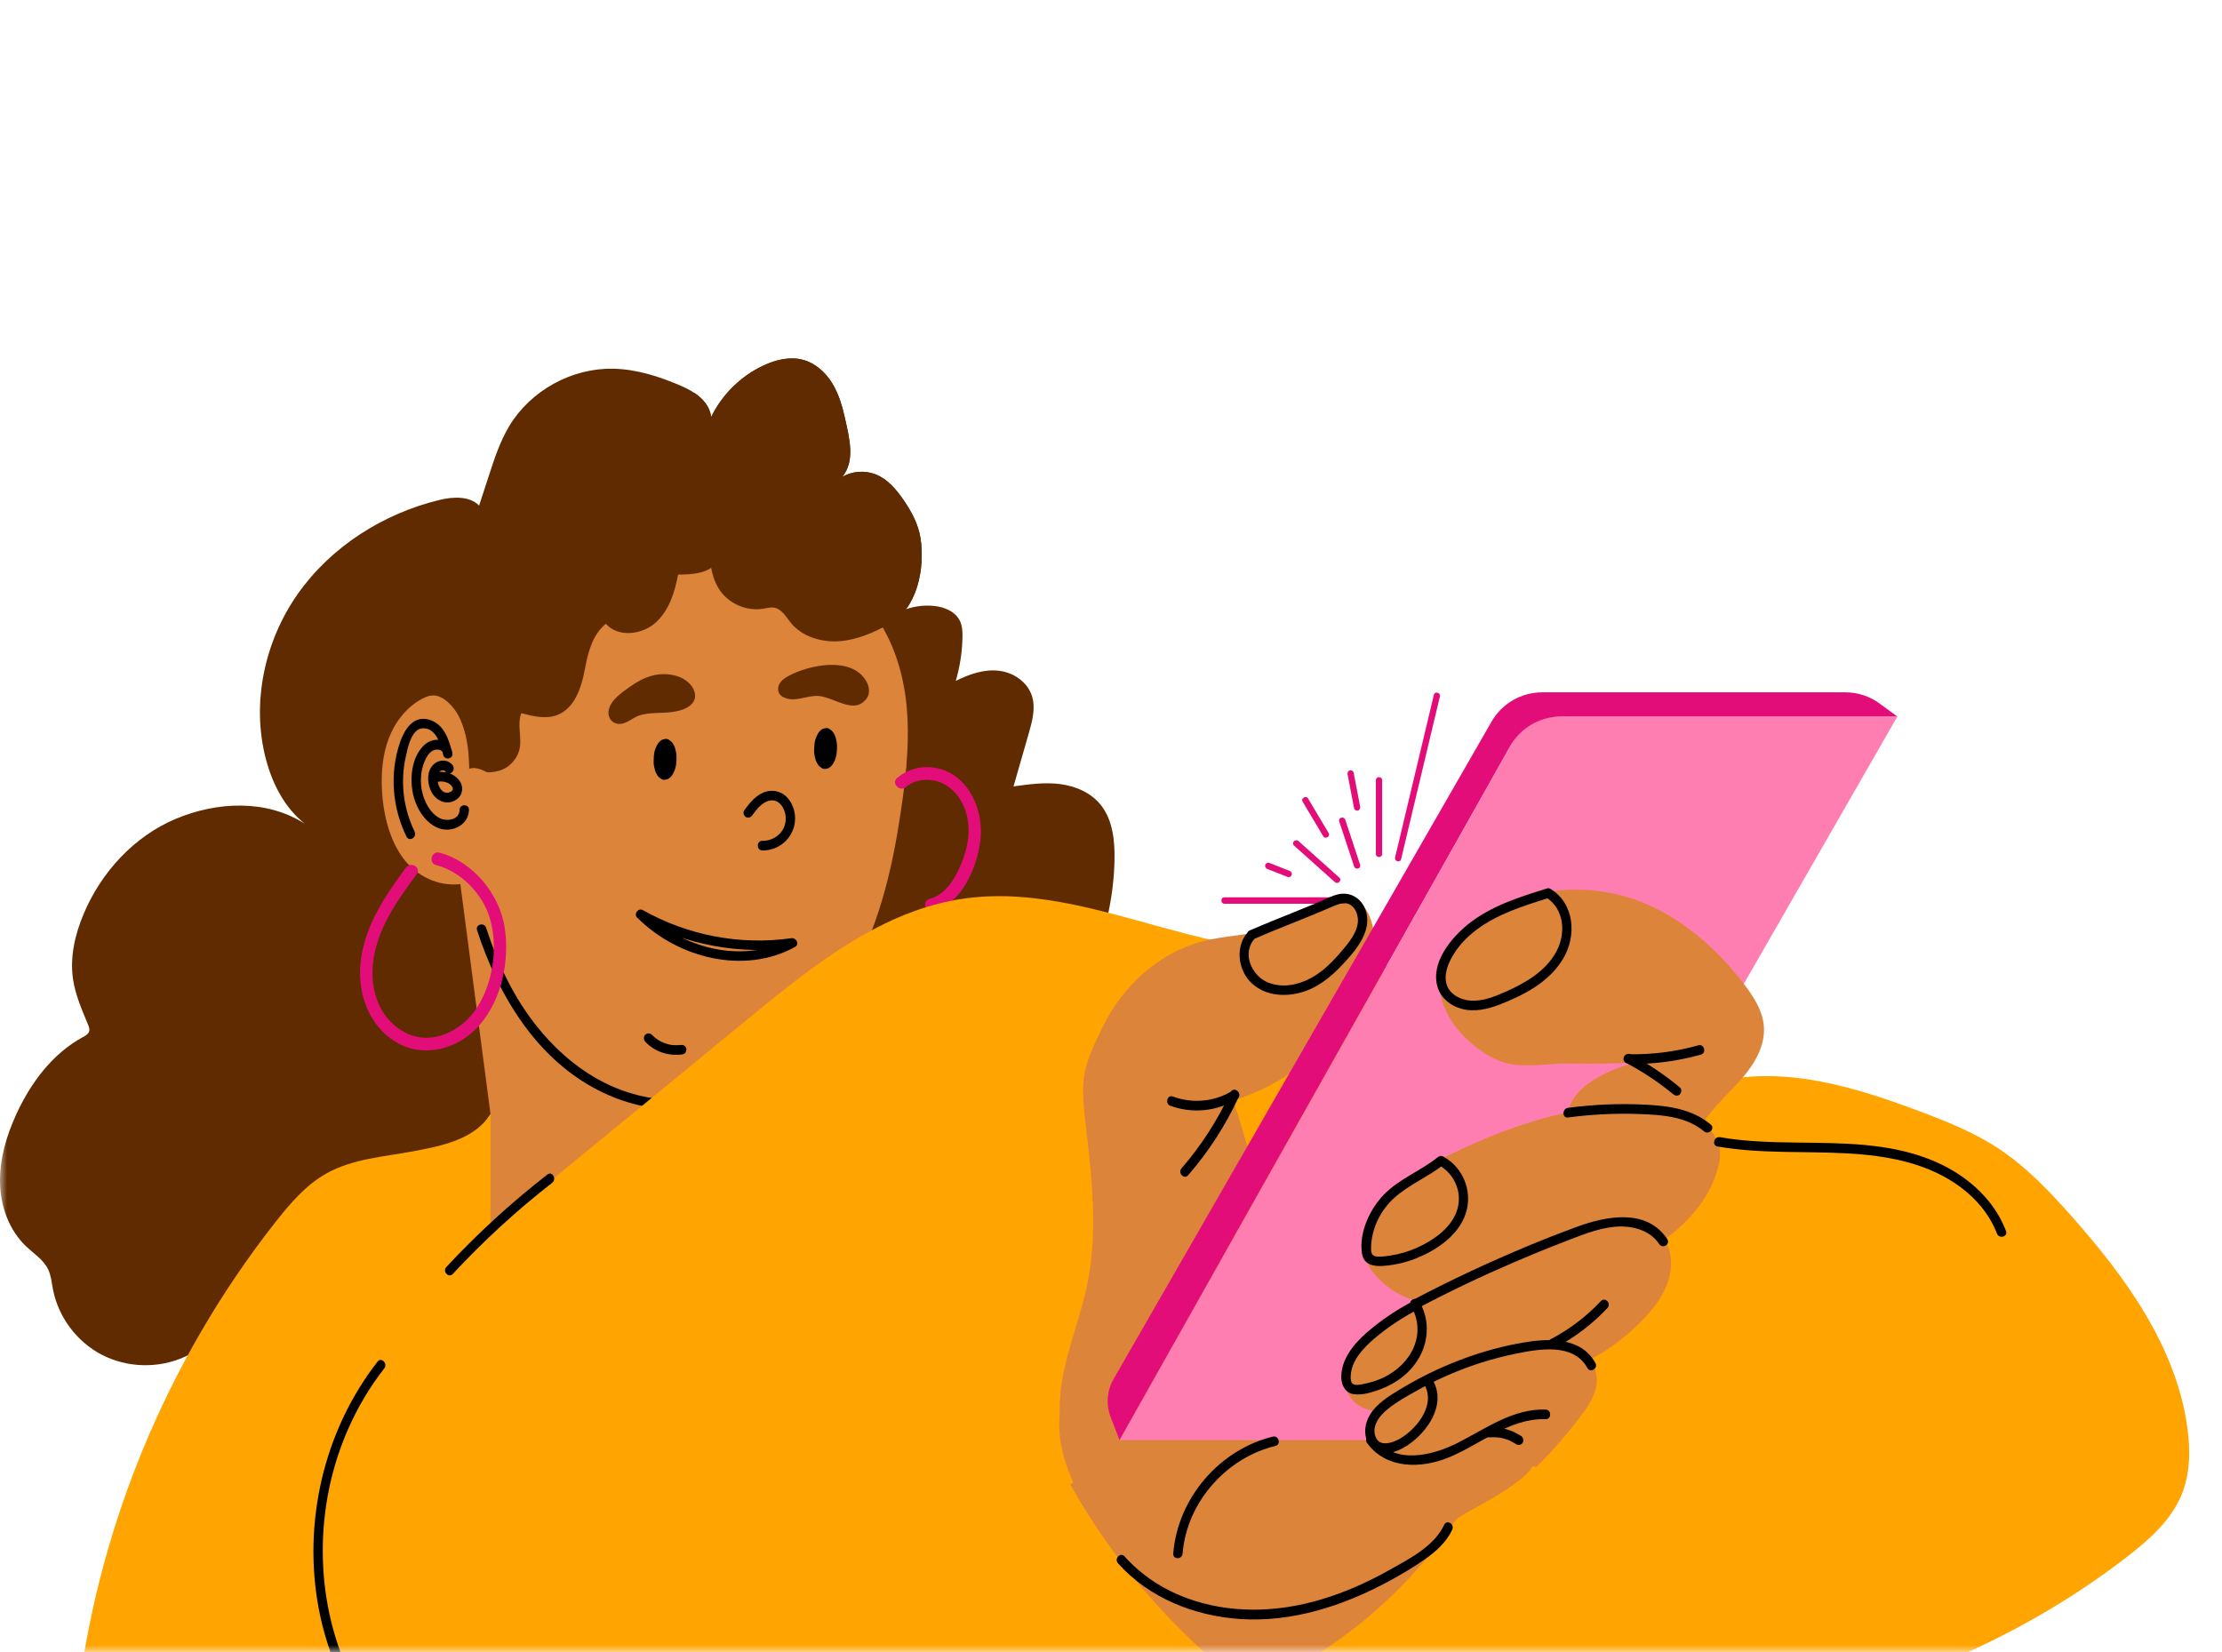
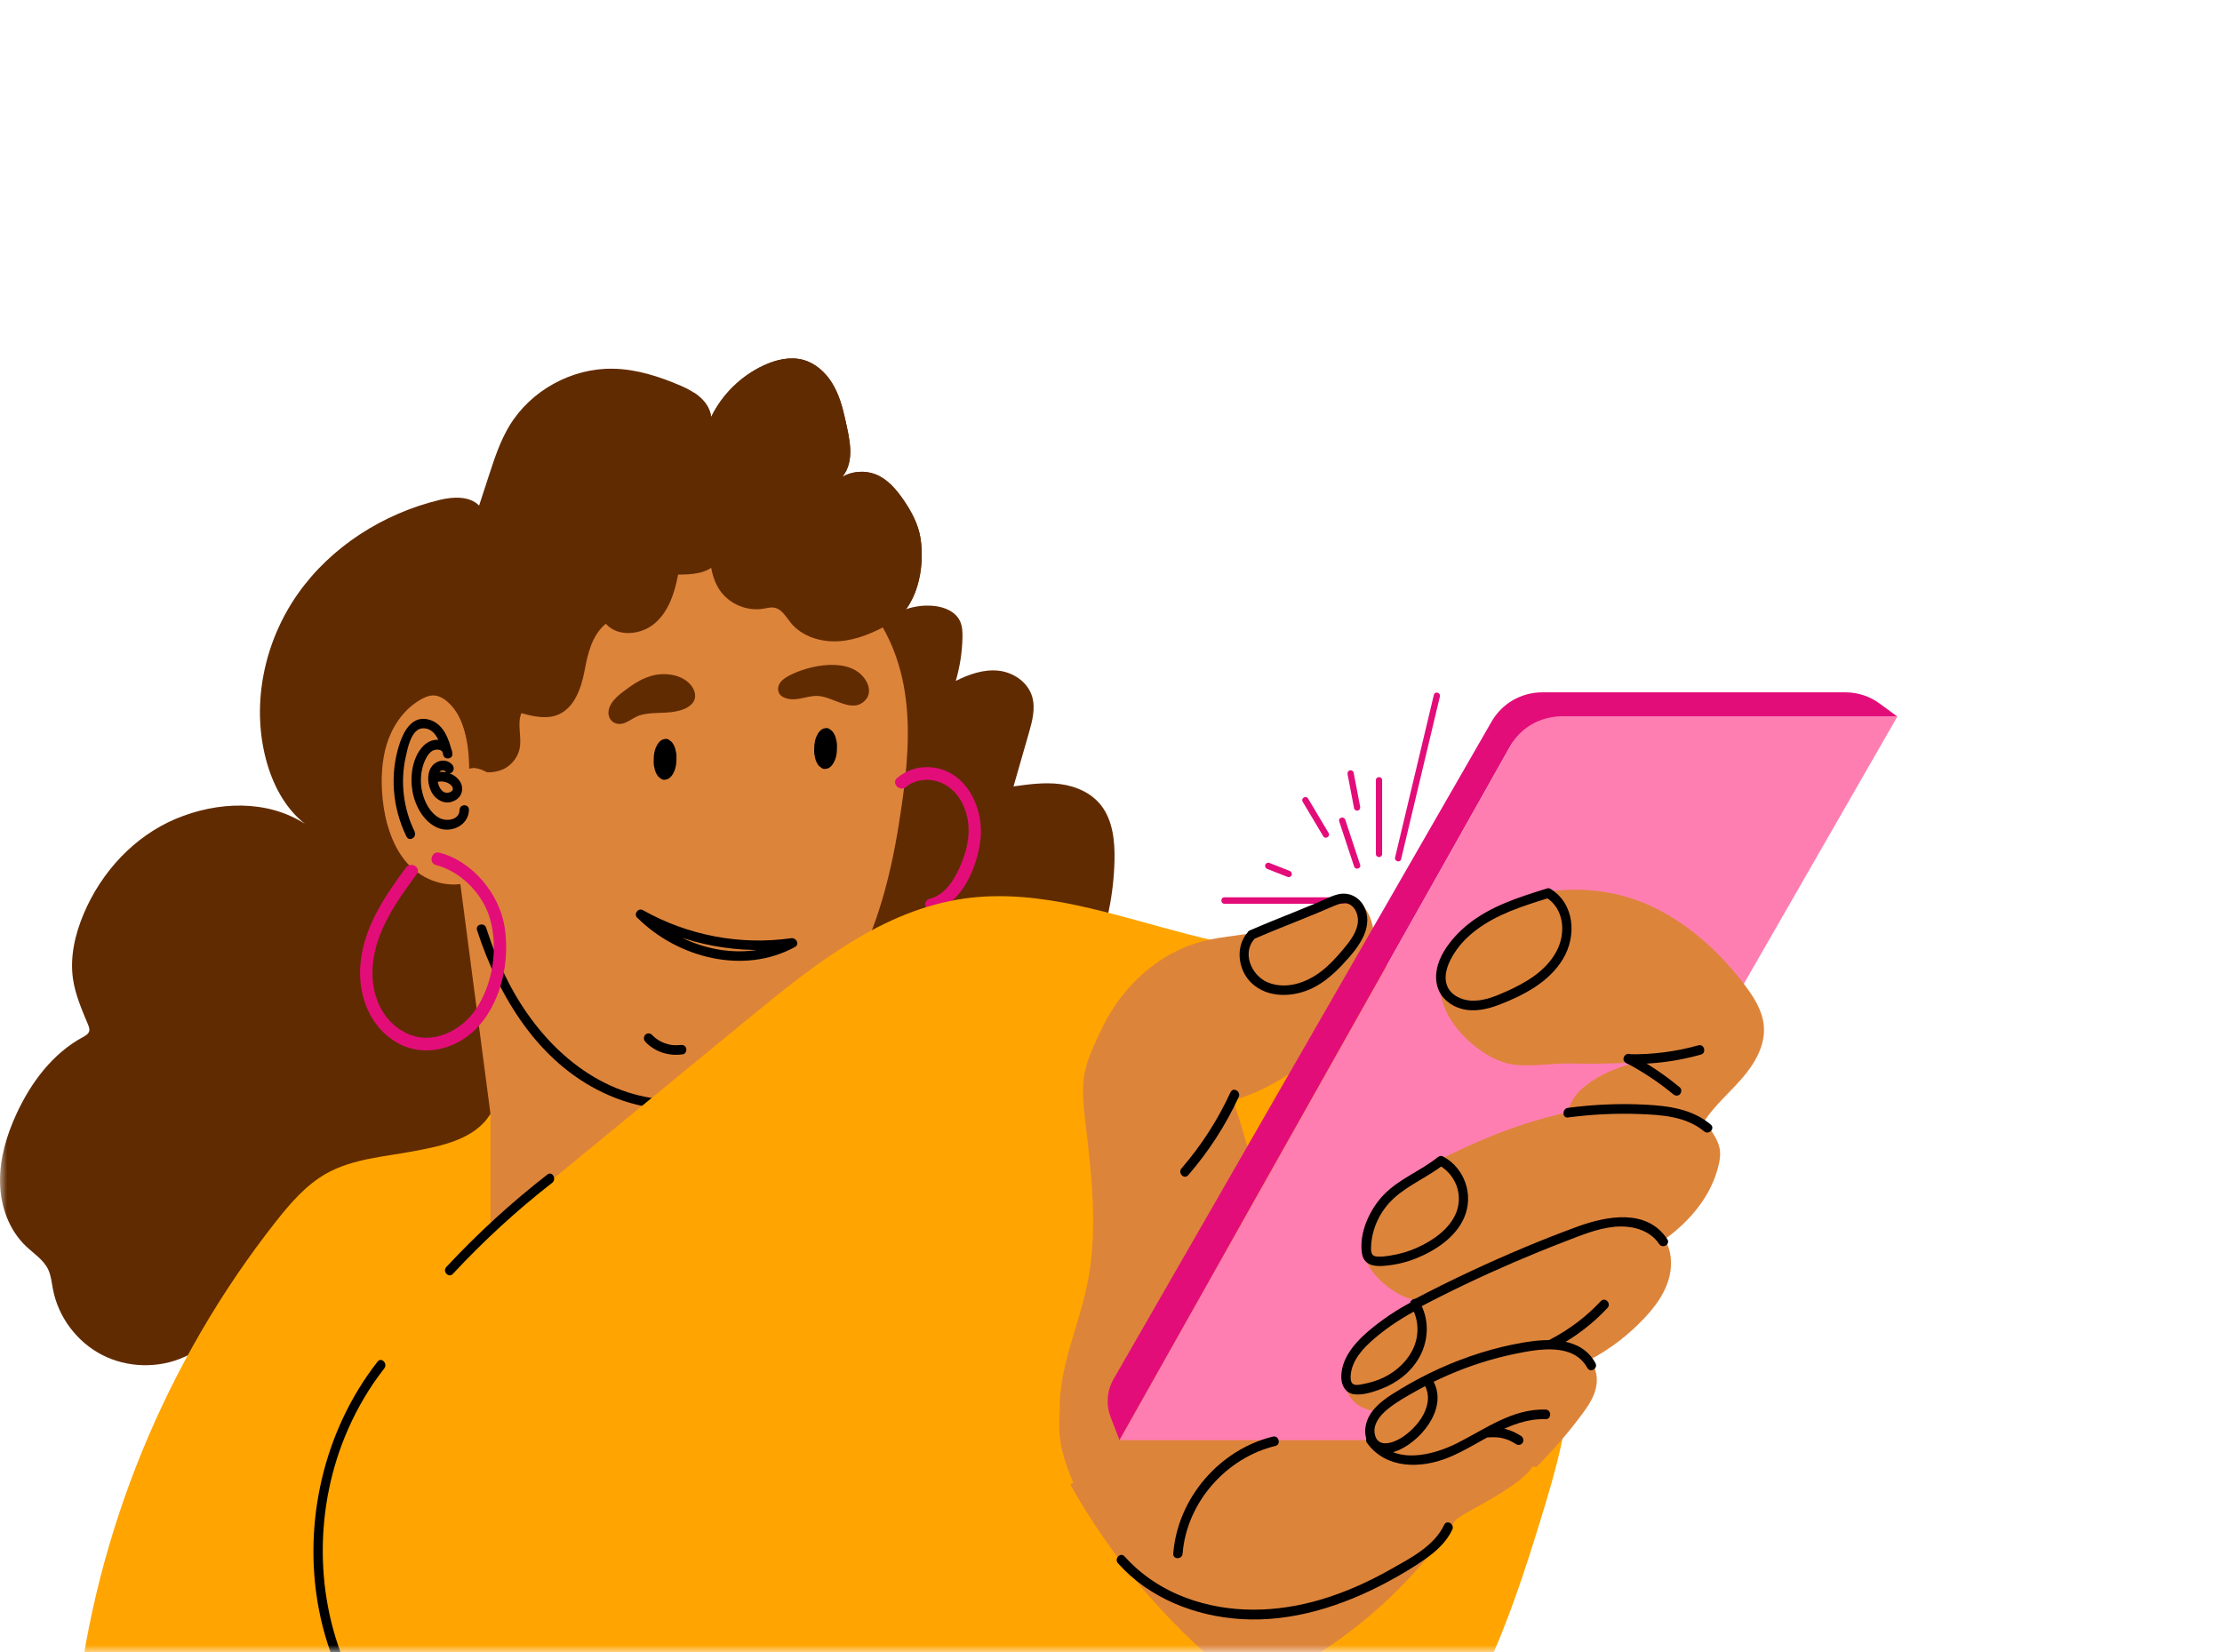
<svg xmlns="http://www.w3.org/2000/svg" width="156" height="116" viewBox="0 0 156 116" fill="none">
  <mask id="mask0_2006_21823" style="mask-type:alpha" maskUnits="userSpaceOnUse" x="0" y="0" width="156" height="116">
    <rect width="156" height="116" fill="#D9D9D9" />
  </mask>
  <g mask="url(#mask0_2006_21823)">
    <path d="M49.784 37.973C49.809 39.204 49.861 40.519 50.583 41.52C51.249 42.441 52.466 42.939 53.59 42.75C53.845 42.706 54.106 42.63 54.361 42.677C54.886 42.772 55.178 43.318 55.513 43.731C56.305 44.712 57.656 45.119 58.919 45.031C60.181 44.943 61.367 44.416 62.473 43.8C64.377 42.74 64.957 39.939 64.626 37.793C64.472 36.803 63.978 35.894 63.406 35.068C62.903 34.345 62.297 33.638 61.477 33.313C60.725 33.014 59.834 33.08 59.137 33.487C60.049 32.351 59.641 30.811 59.327 29.392C59.137 28.524 58.885 27.656 58.418 26.899C57.951 26.142 57.242 25.502 56.379 25.268C55.457 25.022 54.468 25.262 53.605 25.666C52.014 26.407 50.693 27.707 49.928 29.284C49.793 28.215 48.841 27.537 47.846 27.107C46.316 26.445 44.695 25.918 43.027 25.89C40.124 25.842 37.252 27.429 35.76 29.906C35.115 30.976 34.721 32.174 34.334 33.361C34.101 34.074 33.871 34.787 33.637 35.5C32.968 34.815 31.8 34.875 30.87 35.102C26.904 36.061 23.24 38.383 20.903 41.709C18.565 45.037 17.638 49.372 18.667 53.3C19.124 55.042 19.987 56.733 21.407 57.847C18.737 56.13 15.264 56.269 12.336 57.5C9.409 58.73 7.112 61.241 5.88 64.157C5.269 65.602 4.9 67.189 5.124 68.738C5.287 69.851 5.745 70.899 6.178 71.94C6.242 72.095 6.307 72.262 6.258 72.423C6.199 72.615 6 72.726 5.822 72.823C3.69 73.975 2.167 76.023 1.156 78.215C0.462 79.723 -0.027 81.355 0.001 83.014C0.029 84.674 0.618 86.362 1.826 87.51C2.375 88.031 3.057 88.46 3.383 89.141C3.586 89.57 3.626 90.053 3.715 90.517C4.08 92.466 5.389 94.221 7.158 95.135C8.927 96.05 11.12 96.107 12.935 95.287C14.302 94.669 15.405 93.921 16.434 92.832C17.463 91.744 18.289 90.485 19.167 89.274C21.062 86.658 23.225 84.238 25.611 82.055C25.931 82.159 26.269 81.945 26.6 81.932C27.777 81.881 28.965 81.818 30.093 81.481C31.22 81.143 32.513 81.922 33.152 80.941C33.662 81.042 35.428 80.351 35.56 79.853C35.996 78.187 34.795 75.66 34.602 73.95C34.445 72.581 33.957 71.274 33.656 69.93C33.057 67.255 33.582 64.153 32.246 61.756C31.754 60.875 31.641 59.856 31.85 58.872C32.519 55.711 33.852 52.723 34.577 49.574C34.927 48.053 35.139 46.498 35.646 45.022C36.792 41.68 39.406 38.983 42.425 37.131C44.068 36.124 45.601 35.099 47.49 35.49C47.858 35.566 48.227 35.695 48.522 35.929C49.01 36.314 49.769 37.352 49.781 37.97L49.784 37.973Z" fill="#612B01" />
    <path d="M65.575 42.548C66.309 42.623 67.102 42.942 67.412 43.642C67.565 43.989 67.581 44.387 67.572 44.772C67.55 45.8 67.39 46.829 67.102 47.813C68.035 47.343 69.061 46.987 70.09 47.094C71.119 47.201 72.148 47.87 72.461 48.905C72.713 49.744 72.471 50.647 72.228 51.489C71.872 52.732 71.512 53.978 71.156 55.221C72.24 55.07 73.337 54.918 74.424 55.057C75.508 55.196 76.599 55.657 77.296 56.54C78.128 57.597 78.279 59.067 78.245 60.44C78.217 61.617 78.082 62.79 77.846 63.939C77.671 64.787 77.425 65.649 76.894 66.314C76.313 67.046 75.456 67.463 74.618 67.832C71.439 69.226 68.118 70.233 64.807 71.239C64.353 71.378 63.843 71.507 63.431 71.268C63.142 71.1 62.964 70.782 62.715 70.555C62.227 70.113 61.524 70.062 60.956 69.744C59.813 69.106 59.457 67.576 59.361 66.22C59.042 61.654 60.274 57.08 59.917 52.514C59.748 50.344 59.217 48.176 59.463 46.012C59.527 45.428 59.696 44.68 60.123 44.261C60.743 43.649 60.885 44.166 61.49 44.024C62.095 43.882 62.682 43.147 63.281 42.898C64.005 42.598 64.798 42.466 65.575 42.548Z" fill="#612B01" />
    <path d="M34.436 78.231L32.32 62.08C30.753 62.267 29.211 61.503 28.284 60.235C27.356 58.963 26.984 57.367 26.898 55.799C26.831 54.553 26.929 53.281 27.375 52.117C27.82 50.953 28.634 49.896 29.746 49.322C29.97 49.205 30.209 49.11 30.458 49.101C30.855 49.088 31.223 49.303 31.518 49.565C32.786 50.694 32.934 52.587 32.946 54.281C34.703 52.625 35.649 50.259 36.417 47.974C37.185 45.69 38.266 43.28 40.407 42.153C40.932 41.879 41.5 41.693 42.029 41.425C43.365 40.746 44.391 39.569 45.724 38.888C47.428 38.017 49.446 38.042 51.357 38.213C52.493 38.314 53.633 38.459 54.739 38.736C60.111 40.087 63.158 44.217 63.652 49.612C63.907 52.379 63.538 55.165 63.099 57.909C61.892 65.485 59.349 71.315 53.197 76.098C47.797 80.297 41.476 83.25 36.438 87.923C35.701 88.608 34.934 89.314 33.969 89.611C32.418 87.232 32.691 80.477 34.433 78.234L34.436 78.231Z" fill="#DD843B" />
    <path d="M33.493 65.324C35.029 70.034 37.793 74.552 42.318 76.713C43.537 77.297 44.824 77.675 46.163 77.83C46.584 77.877 46.581 77.202 46.163 77.155C41.482 76.612 37.805 73.085 35.686 68.952C35.059 67.731 34.553 66.453 34.129 65.147C33.994 64.737 33.358 64.913 33.493 65.327V65.324Z" fill="black" />
    <path d="M50.5 34.509C50.884 35.642 51.004 36.862 50.847 38.049C50.773 38.604 50.626 39.178 50.248 39.595C49.615 40.292 48.553 40.343 47.607 40.346C47.373 41.601 46.962 42.904 45.997 43.747C45.033 44.592 43.38 44.76 42.532 43.8C41.556 44.617 41.276 45.854 41.04 47.1C40.803 48.347 40.318 49.744 39.129 50.205C38.328 50.514 37.431 50.3 36.601 50.082C36.294 50.852 36.641 51.732 36.485 52.546C36.343 53.278 35.766 53.912 35.047 54.12C34.328 54.329 33.567 54.275 33.054 53.732C33.011 51.637 32.796 49.347 32.753 47.249C32.731 46.214 32.71 45.166 32.959 44.163C33.158 43.355 33.524 42.595 33.969 41.892C35.858 38.894 39.056 36.945 42.351 35.616C43.565 35.127 44.809 34.809 46.074 34.477C47.625 34.074 48.918 34.285 50.503 34.506L50.5 34.509Z" fill="#612B01" />
    <path d="M48.473 48.072C47.855 47.359 46.685 47.195 45.757 47.451C45.183 47.612 44.67 47.902 44.206 48.233C43.598 48.672 42.821 49.196 42.723 49.94C42.68 50.265 42.833 50.628 43.168 50.77C43.804 51.038 44.342 50.417 44.879 50.24C45.558 50.019 46.341 50.089 47.05 50.013C47.603 49.953 48.236 49.811 48.596 49.401C48.952 48.994 48.807 48.454 48.476 48.069L48.473 48.072Z" fill="#612B01" />
    <path d="M60.823 47.839C59.803 46.044 56.781 46.697 55.386 47.451C55.153 47.577 54.926 47.722 54.778 47.927C54.533 48.268 54.566 48.747 55.006 48.959C55.826 49.353 56.609 48.82 57.441 48.87C58.553 48.937 59.923 50.199 60.814 49.091C61.103 48.732 61.047 48.236 60.823 47.839Z" fill="#612B01" />
    <path d="M31.438 49.297C31.143 49.035 30.775 48.82 30.378 48.833C30.127 48.839 29.887 48.937 29.666 49.053C28.554 49.631 27.74 50.685 27.295 51.849C26.849 53.013 26.751 54.288 26.819 55.531C26.905 57.099 27.276 58.698 28.204 59.967C29.091 61.178 30.747 61.91 32.24 61.812C31.881 60.951 31.933 59.853 32.129 58.938C32.578 56.824 34.301 54.3 34.301 54.3C34.301 54.3 33.462 53.732 32.866 54.013C32.854 52.319 32.71 50.423 31.438 49.297Z" fill="#DD843B" />
    <path d="M64.626 37.79C64.472 36.8 63.978 35.891 63.407 35.064C62.903 34.342 62.298 33.635 61.478 33.31C60.725 33.01 59.834 33.077 59.137 33.484C60.049 32.348 59.641 30.808 59.328 29.388C59.137 28.521 58.885 27.653 58.418 26.896C57.952 26.139 57.242 25.498 56.379 25.265C55.458 25.019 54.468 25.259 53.605 25.662C52.014 26.404 50.694 27.704 49.929 29.281C49.837 28.546 49.357 27.997 48.746 27.584C48.547 28.092 48.35 28.603 48.163 29.114C47.407 31.168 46.734 33.275 46.274 35.424C46.667 35.386 47.069 35.399 47.493 35.487C47.862 35.563 48.23 35.692 48.525 35.925C49.013 36.31 49.772 37.348 49.784 37.967C49.809 39.197 49.861 40.513 50.583 41.513C51.249 42.434 52.466 42.933 53.59 42.743C53.845 42.699 54.106 42.624 54.361 42.671C54.886 42.766 55.178 43.311 55.513 43.725C56.305 44.706 57.657 45.113 58.919 45.025C60.181 44.936 61.367 44.409 62.473 43.794C64.377 42.734 64.958 39.932 64.626 37.787V37.79Z" fill="#612B01" />
    <path d="M47.438 52.716C47.41 52.549 47.358 52.407 47.284 52.284C47.217 52.151 47.13 52.06 47.035 52.003C46.943 51.918 46.842 51.877 46.731 51.883C46.661 51.899 46.59 51.912 46.519 51.928C46.384 51.991 46.261 52.101 46.157 52.268C46.114 52.357 46.071 52.448 46.025 52.536C45.948 52.745 45.905 52.969 45.899 53.208L45.893 53.407C45.883 53.59 45.902 53.764 45.948 53.925C45.976 54.092 46.028 54.234 46.102 54.357C46.169 54.489 46.252 54.581 46.35 54.638C46.443 54.723 46.544 54.764 46.654 54.758C46.725 54.742 46.796 54.729 46.866 54.713C47.002 54.65 47.124 54.54 47.229 54.373C47.272 54.284 47.315 54.193 47.361 54.104C47.438 53.896 47.481 53.672 47.487 53.432L47.493 53.234C47.502 53.051 47.484 52.877 47.438 52.716Z" fill="black" />
    <path d="M58.707 51.956C58.679 51.789 58.627 51.647 58.553 51.524C58.486 51.391 58.4 51.3 58.305 51.243C58.212 51.158 58.111 51.117 58.001 51.123C57.93 51.139 57.859 51.152 57.789 51.167C57.654 51.23 57.531 51.341 57.426 51.508C57.383 51.596 57.34 51.688 57.294 51.776C57.217 51.984 57.174 52.209 57.168 52.448L57.162 52.647C57.153 52.83 57.171 53.004 57.217 53.164C57.245 53.332 57.297 53.474 57.371 53.597C57.438 53.729 57.521 53.821 57.62 53.877C57.712 53.963 57.813 54.004 57.924 53.997C57.994 53.982 58.065 53.969 58.136 53.953C58.271 53.89 58.394 53.78 58.498 53.612C58.541 53.524 58.584 53.433 58.63 53.344C58.707 53.136 58.75 52.912 58.756 52.672L58.762 52.474C58.772 52.291 58.753 52.117 58.707 51.956Z" fill="black" />
    <path d="M44.741 64.44C47.573 67.264 52.214 68.469 55.808 66.498C56.164 66.302 55.897 65.832 55.553 65.879C51.987 66.39 48.292 65.69 45.137 63.91C44.766 63.702 44.434 64.286 44.805 64.494C48.126 66.371 51.977 67.069 55.728 66.532L55.473 65.914C52.143 67.744 47.816 66.57 45.205 63.964C44.901 63.661 44.434 64.138 44.738 64.444L44.741 64.44Z" fill="black" />
-     <path d="M52.816 57.247C53.138 56.812 53.51 56.313 54.069 56.212C54.594 56.117 54.969 56.556 55.104 57.036C55.239 57.515 55.147 58.074 54.819 58.459C54.49 58.843 54.017 59.052 53.522 59.042C53.099 59.036 53.099 59.711 53.522 59.717C54.659 59.739 55.672 58.891 55.807 57.72C55.875 57.13 55.7 56.521 55.328 56.067C54.957 55.613 54.358 55.426 53.79 55.584C53.105 55.777 52.659 56.348 52.248 56.906C52.14 57.051 52.226 57.285 52.364 57.37C52.533 57.471 52.708 57.395 52.816 57.25V57.247Z" fill="black" />
    <path d="M45.297 73.145C45.982 73.874 46.983 74.18 47.948 74.031C48.123 74.003 48.221 73.776 48.178 73.615C48.126 73.422 47.951 73.353 47.773 73.378C47.76 73.378 47.717 73.385 47.754 73.378C47.73 73.378 47.705 73.385 47.684 73.385C47.628 73.388 47.576 73.391 47.521 73.394C47.425 73.394 47.327 73.394 47.232 73.385C47.208 73.385 47.183 73.381 47.161 73.378C47.137 73.378 47.137 73.378 47.161 73.378L47.124 73.372C47.078 73.362 47.029 73.356 46.983 73.344C46.882 73.321 46.784 73.293 46.688 73.261C46.35 73.145 46.028 72.936 45.767 72.662C45.644 72.529 45.426 72.536 45.3 72.662C45.174 72.788 45.177 73.009 45.3 73.141L45.297 73.145Z" fill="black" />
    <path d="M29.113 58.398C28.327 56.799 28.093 54.934 28.477 53.183C28.612 52.565 28.87 51.186 29.663 51.142C30.624 51.088 30.938 52.275 31.119 53.019C31.208 53.382 31.788 53.316 31.764 52.931C31.733 52.458 31.42 52.111 30.977 51.987C30.498 51.855 30.022 52.057 29.687 52.413C28.935 53.215 28.775 54.537 28.963 55.584C29.15 56.632 29.798 57.805 30.845 58.171C31.748 58.484 32.9 57.931 32.925 56.871C32.934 56.436 32.277 56.436 32.267 56.871C32.252 57.597 31.334 57.701 30.845 57.436C30.203 57.089 29.817 56.341 29.648 55.644C29.479 54.947 29.522 54.133 29.813 53.451C29.933 53.171 30.102 52.874 30.366 52.716C30.581 52.59 31.082 52.578 31.103 52.934L31.748 52.846C31.512 51.871 31.128 50.776 30.059 50.517C28.99 50.259 28.391 51.233 28.078 52.148C27.341 54.303 27.541 56.717 28.539 58.745C28.729 59.134 29.297 58.793 29.107 58.405L29.113 58.398Z" fill="black" />
    <path d="M31.819 53.789C31.65 53.53 31.364 53.388 31.06 53.41C30.735 53.436 30.464 53.593 30.28 53.868C29.942 54.369 30.031 55.127 30.305 55.635C30.578 56.143 31.168 56.486 31.745 56.291C31.997 56.206 32.243 56.035 32.359 55.783C32.501 55.48 32.467 55.127 32.28 54.852C31.856 54.231 30.974 54.041 30.308 54.328C30.151 54.398 30.019 54.556 30.077 54.745C30.127 54.9 30.314 55.054 30.483 54.981C30.59 54.934 30.704 54.9 30.821 54.881C30.805 54.881 30.762 54.887 30.83 54.881C30.861 54.881 30.894 54.874 30.925 54.874C30.99 54.874 31.054 54.874 31.119 54.884C31.103 54.884 31.06 54.874 31.128 54.884C31.159 54.89 31.192 54.896 31.223 54.903C31.275 54.915 31.324 54.934 31.377 54.95C31.472 54.981 31.349 54.934 31.401 54.959C31.426 54.972 31.45 54.981 31.472 54.997C31.493 55.013 31.515 55.023 31.539 55.035C31.552 55.041 31.635 55.105 31.582 55.06C31.622 55.092 31.659 55.127 31.693 55.164C31.699 55.171 31.754 55.25 31.714 55.19C31.727 55.206 31.736 55.221 31.745 55.24C31.761 55.266 31.773 55.291 31.785 55.319C31.761 55.259 31.779 55.306 31.782 55.319C31.782 55.332 31.797 55.423 31.791 55.341C31.791 55.37 31.791 55.398 31.791 55.429C31.791 55.505 31.816 55.363 31.791 55.433C31.791 55.433 31.782 55.477 31.779 55.477L31.794 55.439C31.794 55.439 31.782 55.467 31.773 55.48C31.767 55.489 31.745 55.549 31.761 55.502C31.773 55.461 31.757 55.508 31.742 55.521C31.727 55.537 31.708 55.553 31.693 55.568C31.678 55.584 31.65 55.59 31.705 55.559C31.681 55.572 31.659 55.59 31.635 55.603C31.616 55.612 31.598 55.622 31.582 55.631C31.656 55.59 31.588 55.628 31.57 55.631C31.53 55.644 31.493 55.654 31.453 55.663C31.395 55.676 31.456 55.663 31.469 55.663C31.444 55.663 31.42 55.666 31.395 55.666C31.373 55.666 31.355 55.666 31.334 55.666C31.248 55.666 31.377 55.682 31.312 55.666C31.272 55.657 31.235 55.647 31.195 55.631C31.263 55.657 31.205 55.631 31.186 55.625C31.165 55.612 31.146 55.603 31.125 55.59C31.116 55.584 31.042 55.531 31.1 55.578C31.085 55.565 31.073 55.553 31.057 55.54C31.014 55.502 30.977 55.461 30.944 55.417C30.993 55.474 30.934 55.401 30.928 55.392C30.919 55.376 30.907 55.36 30.897 55.344C30.873 55.303 30.851 55.259 30.83 55.218C30.787 55.136 30.848 55.281 30.818 55.193C30.808 55.171 30.802 55.149 30.793 55.123C30.775 55.067 30.759 55.013 30.747 54.953C30.741 54.928 30.738 54.906 30.732 54.881C30.732 54.868 30.719 54.773 30.729 54.855C30.722 54.805 30.719 54.754 30.719 54.704C30.719 54.653 30.719 54.603 30.722 54.549C30.722 54.533 30.725 54.483 30.722 54.549C30.729 54.508 30.735 54.47 30.747 54.429C30.753 54.41 30.756 54.392 30.762 54.373C30.768 54.354 30.775 54.335 30.781 54.316C30.765 54.35 30.765 54.35 30.781 54.316C30.79 54.297 30.799 54.281 30.808 54.262C30.818 54.246 30.83 54.227 30.839 54.212C30.818 54.24 30.818 54.24 30.842 54.212C30.854 54.196 30.87 54.183 30.882 54.167C30.91 54.142 30.907 54.145 30.87 54.174C30.882 54.164 30.897 54.155 30.91 54.145C30.925 54.136 30.937 54.13 30.953 54.12C30.986 54.104 30.983 54.104 30.94 54.123C30.956 54.117 30.971 54.111 30.986 54.108C31.002 54.101 31.02 54.101 31.036 54.095C31.073 54.089 31.069 54.089 31.02 54.095C31.036 54.095 31.054 54.095 31.069 54.092C31.085 54.092 31.103 54.092 31.119 54.092C31.134 54.092 31.152 54.092 31.168 54.095C31.125 54.089 31.116 54.089 31.14 54.095C31.152 54.104 31.183 54.108 31.198 54.111C31.266 54.127 31.134 54.092 31.214 54.12C31.238 54.13 31.263 54.171 31.214 54.117C31.226 54.127 31.235 54.139 31.248 54.152C31.22 54.114 31.217 54.111 31.238 54.142C31.334 54.291 31.533 54.366 31.69 54.262C31.831 54.167 31.911 53.956 31.807 53.798L31.819 53.789Z" fill="black" />
    <path d="M30.608 60.743C32.362 61.188 33.923 62.79 34.414 64.56C34.976 66.576 34.605 69.031 33.471 70.779C32.424 72.394 30.335 73.438 28.517 72.542C26.698 71.646 25.986 69.637 26.179 67.703C26.419 65.283 27.875 63.251 29.26 61.377C29.601 60.916 28.839 60.465 28.501 60.922C27.076 62.853 25.669 64.904 25.341 67.365C25.04 69.608 25.817 71.968 27.783 73.161C29.752 74.356 32.236 73.659 33.695 71.949C35.234 70.148 35.787 67.466 35.434 65.131C35.081 62.797 33.188 60.468 30.842 59.872C30.295 59.733 30.059 60.601 30.608 60.743Z" fill="#E30D79" />
    <path d="M63.606 55.263C64.334 54.644 65.439 54.622 66.263 55.048C67.181 55.524 67.743 56.496 67.933 57.512C68.155 58.689 67.829 59.938 67.335 61.001C66.904 61.926 66.281 62.853 65.264 63.118C64.718 63.26 64.948 64.131 65.498 63.989C67.546 63.459 68.628 60.866 68.84 58.907C69.051 56.947 68.075 54.594 66.038 54.004C64.979 53.698 63.839 53.903 62.985 54.628C62.549 54.998 63.173 55.635 63.606 55.266V55.263Z" fill="#E30D79" />
-     <path d="M93.833 113.633C95.571 112.156 97.251 110.614 98.867 109.008C99.733 108.15 100.584 107.266 101.269 106.263C102.199 104.9 102.798 103.354 103.333 101.802C105.114 96.65 106.288 91.261 108.779 86.396C111.266 81.531 115.404 77.098 120.819 75.902C125.478 74.871 130.304 76.357 134.764 78.032C136.665 78.745 138.563 79.505 140.255 80.613C142.194 81.881 143.806 83.569 145.339 85.288C149.197 89.623 152.79 94.555 153.57 100.256C153.785 101.83 153.77 103.477 153.165 104.954C152.419 106.771 150.864 108.137 149.295 109.348C135.295 120.142 116.556 123.445 98.769 122.492C96.711 122.382 94.625 122.215 92.687 121.52C91.59 121.129 86.771 118.965 87.232 117.514C87.416 116.933 89.797 116.397 90.383 116.084C91.627 115.419 92.761 114.538 93.829 113.63L93.833 113.633Z" fill="#FFA400" />
    <path d="M100.897 67.939C94.96 67.857 89.032 67.062 83.285 65.573C78.168 64.248 72.974 62.361 67.737 63.09C61.975 63.891 57.168 67.721 52.681 71.406C46.599 76.401 40.517 81.392 34.436 86.386V78.227C33.33 79.997 31.051 80.464 28.99 80.846C26.932 81.228 24.764 81.37 22.936 82.389C21.495 83.193 20.393 84.478 19.373 85.771C11.636 95.589 6.725 107.585 5.361 119.987C18.421 125.152 32.313 126.382 46.187 128.588C54.846 129.963 63.498 131.78 72.264 131.711C79.138 131.654 85.945 130.439 92.708 129.228C94.579 128.894 96.655 127.6 98.034 126.3C103.453 121.195 105.977 113.822 108.158 106.72C109.212 103.294 110.238 99.795 110.231 96.211C110.225 93.788 109.746 91.39 109.153 89.04C107.369 81.96 104.666 74.192 100.894 67.933L100.897 67.939Z" fill="#FFA400" />
    <path d="M75.146 104.247C77.971 109.282 81.749 113.791 86.222 117.46C86.602 117.772 87.005 118.088 87.484 118.211C88.261 118.41 89.069 118.063 89.784 117.7C95.848 114.621 100.906 109.626 104.052 103.622C99.454 100.937 94.533 99.678 89.204 99.518C85.06 99.391 80.656 100.19 77.56 102.931C76.939 103.483 75.791 103.72 75.149 104.247H75.146Z" fill="#DD843B" />
    <path d="M80.216 110.144C77.449 106.941 74.534 103.386 74.402 99.164C74.307 96.113 75.698 93.233 76.322 90.242C77.105 86.478 76.653 82.585 76.199 78.767C75.827 75.647 76.058 74.877 77.443 72.056C78.828 69.236 81.356 66.907 84.409 66.103C85.957 65.696 87.588 65.68 89.133 65.267C90.144 64.996 91.108 64.557 91.974 63.973C92.77 63.437 93.614 62.74 94.567 62.894C95.411 63.033 96.001 63.822 96.265 64.633C96.803 66.292 96.32 68.116 95.549 69.681C93.777 73.29 90.448 76.111 86.581 77.269C87.18 79.117 87.686 80.717 88.076 82.619C88.107 82.768 88.123 82.948 88.003 83.036C87.883 83.124 87.686 82.894 87.828 82.843C87.911 83.165 88.209 83.288 88.089 83.597C87.146 86.071 85.671 88.311 84.682 90.766C83.697 93.22 83.233 96.075 84.366 98.467C84.999 99.808 86.304 100.988 87.788 100.89C87.978 101.272 87.975 101.433 88.169 101.811C87.305 101.748 86.578 102.404 85.988 103.035C83.887 105.285 81.654 107.421 80.219 110.14L80.216 110.144Z" fill="#DD843B" />
    <path d="M102.445 106.54C101.355 107.313 100.403 108.26 99.334 109.064C97.383 110.532 95.092 111.484 92.782 112.289C91.047 112.892 89.256 113.422 87.422 113.434C84.759 113.456 82.152 112.361 80.103 110.667C78.054 108.973 76.531 106.714 75.44 104.294C74.986 103.288 74.602 102.24 74.442 101.149C74.034 98.35 75.213 95.435 77.268 93.482C79.323 91.529 82.17 90.501 85.008 90.39C86.277 90.34 87.551 90.463 88.786 90.756C92.721 91.687 96.121 94.318 98.471 97.596C99.202 98.615 99.874 99.729 100.931 100.407C101.883 101.016 103.01 101.18 104.11 101.338C104.991 101.464 106.942 101.467 107.568 102.221C108.6 103.468 103.37 105.891 102.445 106.544V106.54Z" fill="#DD843B" />
    <path d="M78.598 101.126H104.024L133.209 50.315H107.203L78.598 101.126Z" fill="#FF7EB1" />
    <path d="M78.598 101.127L77.975 99.508C77.637 98.631 77.713 97.65 78.18 96.836L104.721 50.666C105.449 49.397 106.807 48.615 108.275 48.615H129.564C130.427 48.615 131.268 48.889 131.962 49.401L133.203 50.312H109.596C108.115 50.312 106.748 51.107 106.024 52.395L78.589 101.127H78.598Z" fill="#E30D79" />
    <path d="M119.633 78.754C120.373 77.622 121.43 76.732 122.315 75.707C123.199 74.681 123.943 73.407 123.835 72.059C123.749 70.971 123.129 70.002 122.465 69.132C120.788 66.929 118.696 64.999 116.212 63.765C112.05 61.698 106.407 62.02 102.943 65.355C101.975 66.289 101.186 67.494 101.091 68.832C100.958 70.655 102.132 72.35 103.572 73.482C104.26 74.025 105.031 74.483 105.885 74.684C107.191 74.99 108.944 74.637 110.33 74.678C111.841 74.719 113.343 74.678 114.854 74.602C113.902 74.867 113.011 75.17 112.157 75.666C111.205 76.218 110.265 77.013 110.096 78.095C106.785 78.817 103.695 80.076 100.688 81.632C99.585 82.203 98.498 82.831 97.598 83.686C96.698 84.541 95.992 85.635 95.798 86.859C95.709 87.418 95.734 88.002 95.93 88.528C96.161 89.144 96.612 89.655 97.107 90.09C97.893 90.781 98.873 91.34 99.923 91.33C97.954 92.176 96.158 93.368 94.984 95.151C94.72 95.552 94.49 95.99 94.413 96.463C94.296 97.17 94.548 97.93 95.064 98.429C95.58 98.927 96.348 99.161 97.058 99.025C96.582 99.514 96.127 100.044 96.096 100.723C96.069 101.341 96.462 101.915 96.962 102.278C98.034 103.054 99.512 102.994 100.786 102.638C101.557 102.42 102.313 102.101 102.921 101.584C103.023 101.634 103.148 101.625 103.256 101.666C104.755 102.228 106.291 102.679 107.854 103.019C109.003 101.884 110.029 100.691 110.999 99.401C111.435 98.823 111.859 98.214 112.034 97.514C112.209 96.814 112.093 96 111.564 95.504C113.011 94.772 114.363 93.712 115.468 92.532C116.166 91.788 116.792 90.948 117.108 89.98C117.428 89.011 117.406 87.897 116.875 87.027C118.675 85.717 120.155 83.966 120.662 81.805C120.736 81.487 120.788 81.155 120.757 80.83C120.717 80.411 120.536 80.013 120.309 79.657C120.088 79.31 119.937 79.029 119.63 78.754H119.633Z" fill="#DD843B" />
    <path d="M98.369 60.326C99.165 56.988 99.96 53.65 100.756 50.312C100.866 49.845 100.977 49.378 101.091 48.911C101.158 48.63 100.734 48.511 100.667 48.791C99.871 52.129 99.076 55.467 98.28 58.805C98.17 59.272 98.059 59.739 97.945 60.206C97.878 60.487 98.302 60.607 98.369 60.326Z" fill="#E30D79" />
    <path d="M97.036 59.964V54.786C97.036 54.496 96.597 54.496 96.597 54.786V59.964C96.597 60.254 97.036 60.254 97.036 59.964Z" fill="#E30D79" />
-     <path d="M90.85 59.376C91.686 60.124 92.521 60.872 93.359 61.62C93.479 61.727 93.599 61.834 93.719 61.941C93.931 62.131 94.244 61.812 94.029 61.623C93.194 60.875 92.358 60.127 91.52 59.38C91.4 59.272 91.28 59.165 91.16 59.058C90.948 58.868 90.635 59.187 90.85 59.376Z" fill="#E30D79" />
    <path d="M94.023 57.682C94.327 58.603 94.634 59.528 94.938 60.449C94.981 60.578 95.024 60.711 95.067 60.84C95.156 61.115 95.58 60.995 95.491 60.721C95.187 59.799 94.88 58.875 94.576 57.953C94.533 57.824 94.49 57.692 94.447 57.562C94.358 57.288 93.934 57.408 94.023 57.682Z" fill="#E30D79" />
    <path d="M85.96 63.459H94.309C94.591 63.459 94.591 63.008 94.309 63.008H85.96C85.678 63.008 85.678 63.459 85.96 63.459Z" fill="#E30D79" />
    <path d="M95.491 56.638C95.359 55.944 95.224 55.25 95.092 54.552L95.034 54.253C95.012 54.133 94.871 54.063 94.763 54.095C94.64 54.13 94.588 54.253 94.61 54.373C94.742 55.067 94.877 55.761 95.009 56.458L95.067 56.758C95.089 56.878 95.23 56.947 95.338 56.916C95.46 56.881 95.513 56.758 95.491 56.638Z" fill="#E30D79" />
    <path d="M93.277 58.49C92.856 57.786 92.435 57.08 92.017 56.376C91.956 56.275 91.898 56.174 91.836 56.073C91.689 55.827 91.308 56.051 91.458 56.3C91.879 57.004 92.3 57.711 92.718 58.414C92.779 58.515 92.837 58.616 92.899 58.717C93.046 58.963 93.427 58.739 93.277 58.49Z" fill="#E30D79" />
    <path d="M90.537 61.15C90.116 60.986 89.695 60.818 89.275 60.654C89.216 60.632 89.155 60.607 89.096 60.585C88.989 60.544 88.851 60.632 88.826 60.743C88.799 60.872 88.863 60.976 88.98 61.02C89.4 61.184 89.821 61.352 90.242 61.516C90.3 61.538 90.362 61.563 90.42 61.585C90.528 61.626 90.666 61.538 90.691 61.427C90.718 61.298 90.654 61.194 90.537 61.15Z" fill="#E30D79" />
    <path d="M89.37 100.877C85.656 101.773 82.683 105.159 82.37 109.09C82.336 109.522 82.993 109.522 83.027 109.09C83.319 105.455 86.129 102.354 89.545 101.531C89.956 101.43 89.781 100.78 89.37 100.877Z" fill="black" />
    <path d="M87.677 65.387C86.694 66.374 86.885 68.088 87.855 69.018C89.023 70.135 90.862 70.034 92.208 69.353C92.979 68.962 93.648 68.378 94.241 67.744C94.834 67.109 95.421 66.45 95.761 65.665C96.047 65.008 96.099 64.279 95.755 63.633C95.411 62.986 94.72 62.633 93.992 62.787C93.476 62.898 92.982 63.175 92.496 63.38C91.947 63.611 91.397 63.831 90.844 64.055C89.806 64.472 88.768 64.888 87.739 65.336C87.349 65.507 87.686 66.087 88.07 65.92C89.545 65.28 91.05 64.709 92.533 64.09C92.899 63.939 93.258 63.778 93.624 63.626C93.959 63.488 94.349 63.327 94.702 63.484C95.221 63.715 95.421 64.403 95.307 64.933C95.163 65.63 94.683 66.204 94.241 66.731C93.799 67.258 93.298 67.797 92.739 68.223C91.695 69.018 90.294 69.498 89.023 68.99C87.865 68.526 87.134 66.876 88.132 65.87C88.436 65.564 87.969 65.087 87.665 65.39L87.677 65.387Z" fill="black" />
-     <path d="M82.17 77.647C83.697 78.215 85.453 78.038 86.848 77.183C87.21 76.959 86.882 76.376 86.516 76.6C85.263 77.369 83.718 77.505 82.345 76.997C81.946 76.849 81.774 77.502 82.17 77.65V77.647Z" fill="black" />
    <path d="M86.393 76.691C85.499 78.635 84.341 80.436 82.95 82.042C82.67 82.367 83.134 82.846 83.417 82.522C84.845 80.874 86.043 79.029 86.964 77.035C87.146 76.644 86.577 76.3 86.396 76.694L86.393 76.691Z" fill="black" />
    <path d="M101.395 107.068C100.682 108.585 98.959 109.447 97.586 110.223C96.053 111.087 94.441 111.81 92.761 112.311C89.649 113.239 86.314 113.34 83.242 112.188C81.614 111.576 80.127 110.604 78.954 109.289C78.668 108.967 78.202 109.447 78.487 109.768C80.693 112.239 83.921 113.491 87.134 113.69C90.73 113.914 94.284 112.766 97.439 111.068C98.335 110.586 99.223 110.065 100.055 109.478C100.826 108.935 101.545 108.289 101.96 107.412C102.144 107.02 101.576 106.68 101.392 107.071L101.395 107.068Z" fill="black" />
    <path d="M108.502 62.421C106.613 63.011 104.675 63.623 103.093 64.882C101.889 65.841 100.406 67.617 100.931 69.321C101.171 70.103 101.849 70.627 102.602 70.835C103.508 71.085 104.454 70.864 105.311 70.529C106.994 69.873 108.76 68.958 109.734 67.333C110.708 65.709 110.545 63.465 108.865 62.421C108.502 62.194 108.17 62.781 108.533 63.005C109.838 63.816 109.955 65.557 109.261 66.829C108.502 68.22 107.083 69.028 105.704 69.64C104.936 69.981 104.095 70.321 103.244 70.261C102.562 70.214 101.797 69.854 101.57 69.141C101.327 68.378 101.708 67.545 102.113 66.914C102.519 66.283 103.044 65.756 103.625 65.314C105.12 64.178 106.923 63.62 108.68 63.071C109.086 62.945 108.911 62.292 108.505 62.418L108.502 62.421Z" fill="black" />
    <path d="M114.359 74.707C116.067 74.738 117.772 74.517 119.418 74.053C119.827 73.94 119.652 73.287 119.243 73.4C117.649 73.848 116.012 74.056 114.359 74.028C113.936 74.022 113.936 74.697 114.359 74.703V74.707Z" fill="black" />
    <path d="M114.142 74.624C115.321 75.246 116.442 75.984 117.474 76.839C117.612 76.953 117.806 76.978 117.941 76.839C118.058 76.719 118.079 76.477 117.941 76.36C116.863 75.467 115.708 74.688 114.476 74.041C114.102 73.842 113.767 74.426 114.145 74.624H114.142Z" fill="black" />
    <path d="M110.081 78.468C111.733 78.25 113.401 78.165 115.069 78.225C116.632 78.281 118.374 78.382 119.642 79.446C119.968 79.717 120.435 79.244 120.109 78.966C118.807 77.874 117.145 77.65 115.517 77.568C113.702 77.474 111.884 77.553 110.081 77.792C109.666 77.846 109.66 78.524 110.081 78.468Z" fill="black" />
    <path d="M100.995 81.802C102.153 82.43 102.737 83.825 102.252 85.109C101.797 86.308 100.559 87.137 99.457 87.626C98.867 87.888 98.234 88.071 97.598 88.166C97.288 88.213 96.944 88.264 96.628 88.229C96.25 88.188 96.247 87.86 96.259 87.538C96.308 86.235 96.919 84.998 97.862 84.137C98.919 83.171 100.28 82.638 101.392 81.749C101.726 81.48 101.256 81.007 100.925 81.269C99.724 82.231 98.237 82.771 97.153 83.891C96.176 84.897 95.402 86.544 95.617 87.999C95.734 88.806 96.425 88.942 97.104 88.891C97.887 88.835 98.664 88.664 99.398 88.371C100.734 87.841 102.178 86.907 102.789 85.516C103.493 83.91 102.829 82.026 101.324 81.212C100.949 81.01 100.618 81.594 100.992 81.796L100.995 81.802Z" fill="black" />
    <path d="M99.506 91.879C101.723 90.703 103.993 89.624 106.294 88.633C107.436 88.141 108.588 87.671 109.746 87.226C110.904 86.781 112.084 86.273 113.315 86.147C114.467 86.03 115.797 86.314 116.488 87.355C116.725 87.712 117.296 87.374 117.056 87.014C115.61 84.828 112.778 85.389 110.726 86.14C108.207 87.062 105.732 88.109 103.296 89.245C101.905 89.895 100.529 90.576 99.174 91.296C98.796 91.494 99.131 92.078 99.506 91.879Z" fill="black" />
    <path d="M99.051 91.706C99.595 92.57 99.659 93.655 99.26 94.596C98.861 95.536 98.071 96.268 97.171 96.713C96.698 96.946 96.185 97.097 95.669 97.192C95.463 97.23 95.144 97.312 94.966 97.161C94.819 97.034 94.819 96.788 94.828 96.609C94.886 95.526 95.715 94.656 96.477 94.002C97.448 93.169 98.526 92.472 99.656 91.892C100.034 91.699 99.702 91.116 99.324 91.308C98.114 91.927 96.969 92.687 95.936 93.589C95.046 94.368 94.121 95.485 94.17 96.766C94.192 97.318 94.481 97.814 95.043 97.899C95.642 97.99 96.357 97.76 96.916 97.552C98.047 97.129 99.066 96.365 99.665 95.274C100.329 94.066 100.363 92.548 99.619 91.365C99.392 90.999 98.821 91.34 99.051 91.706Z" fill="black" />
    <path d="M99.89 97.06C100.919 98.498 99.549 100.265 98.326 100.997C97.724 101.357 96.698 101.675 96.517 100.688C96.385 99.972 96.92 99.36 97.426 98.946C98.028 98.454 98.732 98.063 99.407 97.684C100.148 97.268 100.906 96.889 101.683 96.552C103.213 95.886 104.81 95.381 106.438 95.05C108.032 94.728 110.468 94.28 111.442 96.053C111.651 96.432 112.219 96.091 112.01 95.713C110.993 93.861 108.693 93.974 106.933 94.274C104.893 94.624 102.909 95.258 101.017 96.116C100.068 96.549 99.143 97.038 98.253 97.583C97.503 98.041 96.701 98.53 96.21 99.293C95.811 99.915 95.691 100.754 96.1 101.407C96.597 102.202 97.537 102.142 98.28 101.792C99.97 100.997 101.806 98.606 100.464 96.725C100.215 96.378 99.644 96.716 99.896 97.066L99.89 97.06Z" fill="black" />
    <path d="M95.974 101.319C97.313 103.177 99.767 103.127 101.677 102.354C103.938 101.439 105.962 99.571 108.514 99.653C108.938 99.666 108.938 98.99 108.514 98.978C106.202 98.905 104.303 100.325 102.319 101.328C100.587 102.202 97.912 102.884 96.542 100.981C96.293 100.634 95.722 100.972 95.974 101.322V101.319Z" fill="black" />
    <path d="M104.549 100.931C104.733 100.918 104.921 100.915 105.105 100.931C105.268 100.943 105.354 100.956 105.544 101.003C105.621 101.022 105.698 101.048 105.775 101.073C105.814 101.085 105.854 101.101 105.897 101.117C105.919 101.126 105.937 101.133 105.959 101.142C105.931 101.13 105.934 101.133 105.971 101.149C106.14 101.227 106.3 101.319 106.456 101.417C106.604 101.511 106.825 101.455 106.908 101.297C106.991 101.139 106.945 100.934 106.791 100.833C106.459 100.622 106.1 100.448 105.722 100.35C105.345 100.253 104.942 100.23 104.549 100.256C104.377 100.268 104.211 100.404 104.22 100.593C104.227 100.767 104.365 100.943 104.549 100.931Z" fill="black" />
    <path d="M109.175 94.64C110.545 93.927 111.795 92.98 112.857 91.841C113.152 91.529 112.685 91.049 112.391 91.362C111.362 92.46 110.164 93.365 108.84 94.053C108.462 94.249 108.794 94.832 109.172 94.637L109.175 94.64Z" fill="black" />
-     <path d="M120.582 80.505C123.608 81.032 126.676 80.821 129.726 80.991C132.491 81.146 135.341 81.654 137.632 83.351C138.75 84.178 139.69 85.292 140.2 86.617C140.354 87.017 140.989 86.844 140.836 86.437C139.902 84.004 137.798 82.32 135.47 81.405C132.543 80.253 129.336 80.269 126.249 80.231C124.412 80.209 122.57 80.168 120.754 79.852C120.34 79.78 120.161 80.433 120.579 80.505H120.582Z" fill="black" />
    <path d="M26.511 95.609C22.743 100.429 21.238 106.891 22.377 112.955C22.7 114.668 23.24 116.324 23.977 117.896C24.162 118.287 24.73 117.946 24.546 117.555C22.039 112.204 22.061 105.749 24.438 100.354C25.108 98.83 25.959 97.391 26.978 96.088C27.242 95.751 26.779 95.271 26.511 95.609Z" fill="black" />
    <path d="M31.797 89.447C33.95 87.131 36.282 84.989 38.767 83.055C39.101 82.796 38.773 82.209 38.435 82.471C35.904 84.44 33.526 86.61 31.333 88.97C31.042 89.286 31.505 89.765 31.8 89.45L31.797 89.447Z" fill="black" />
  </g>
</svg>